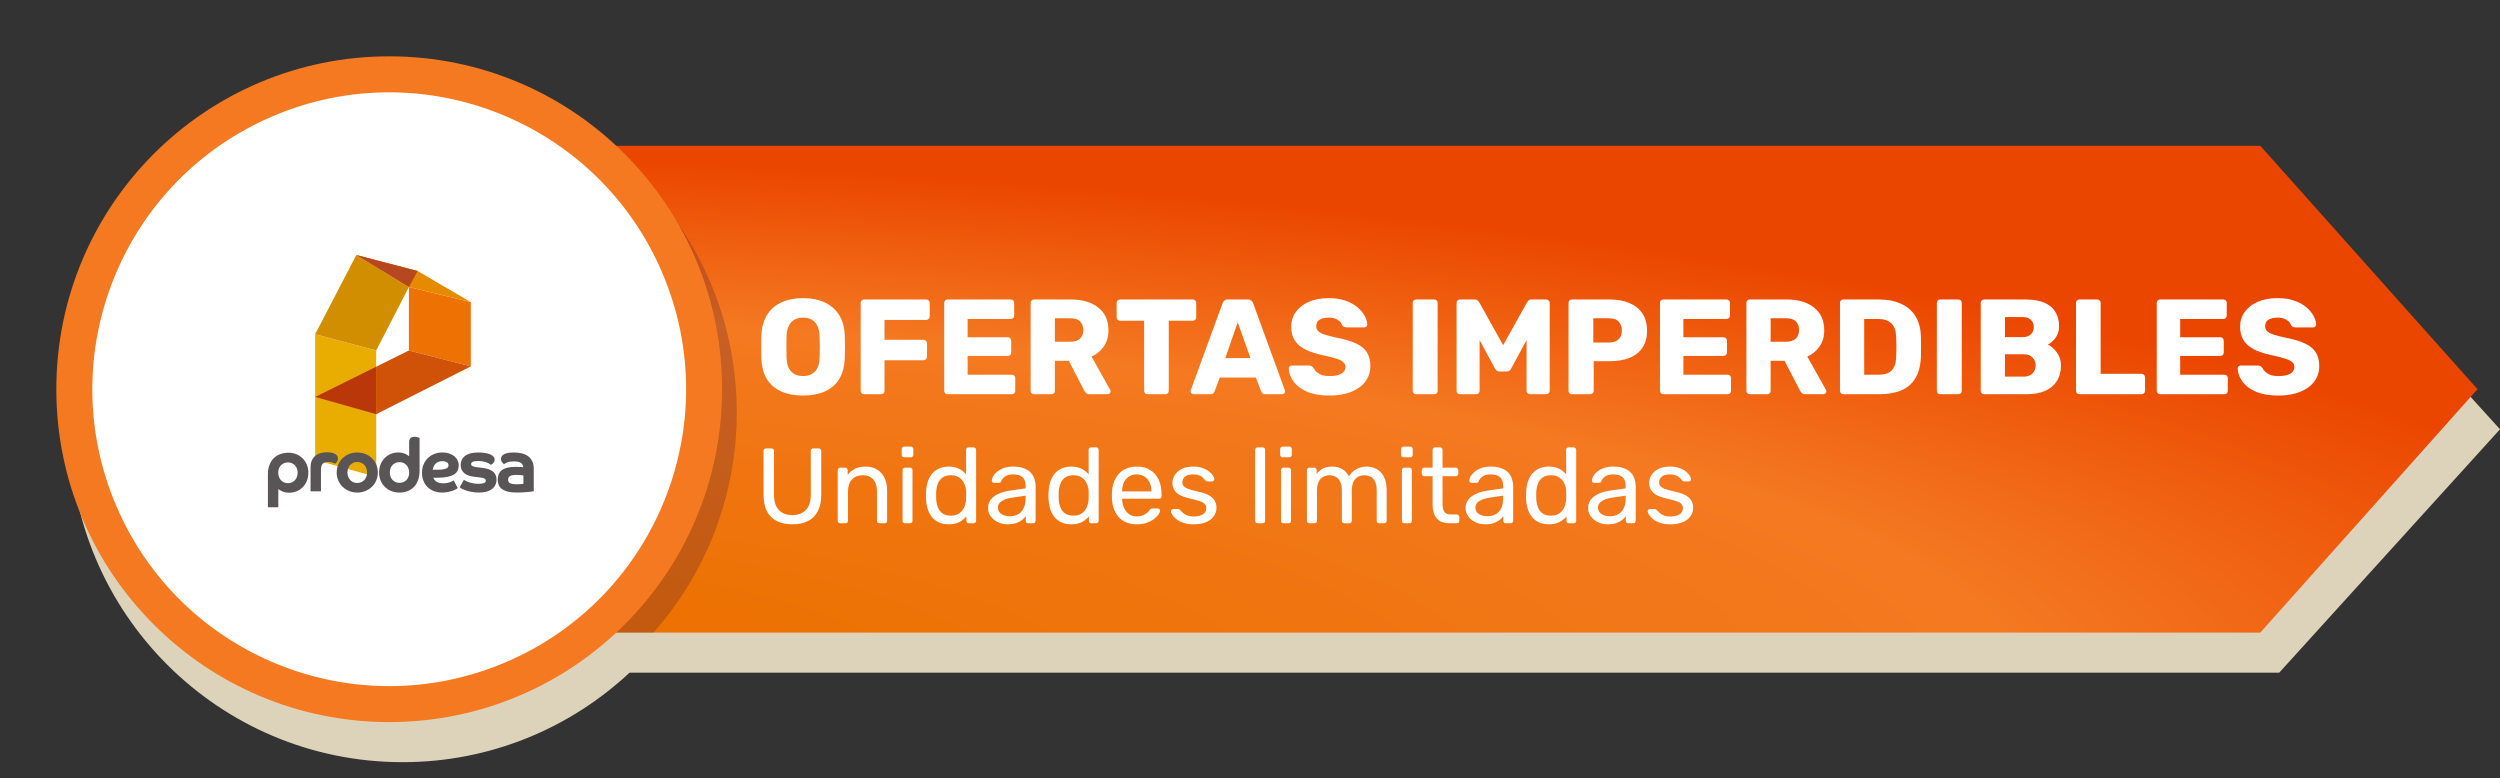
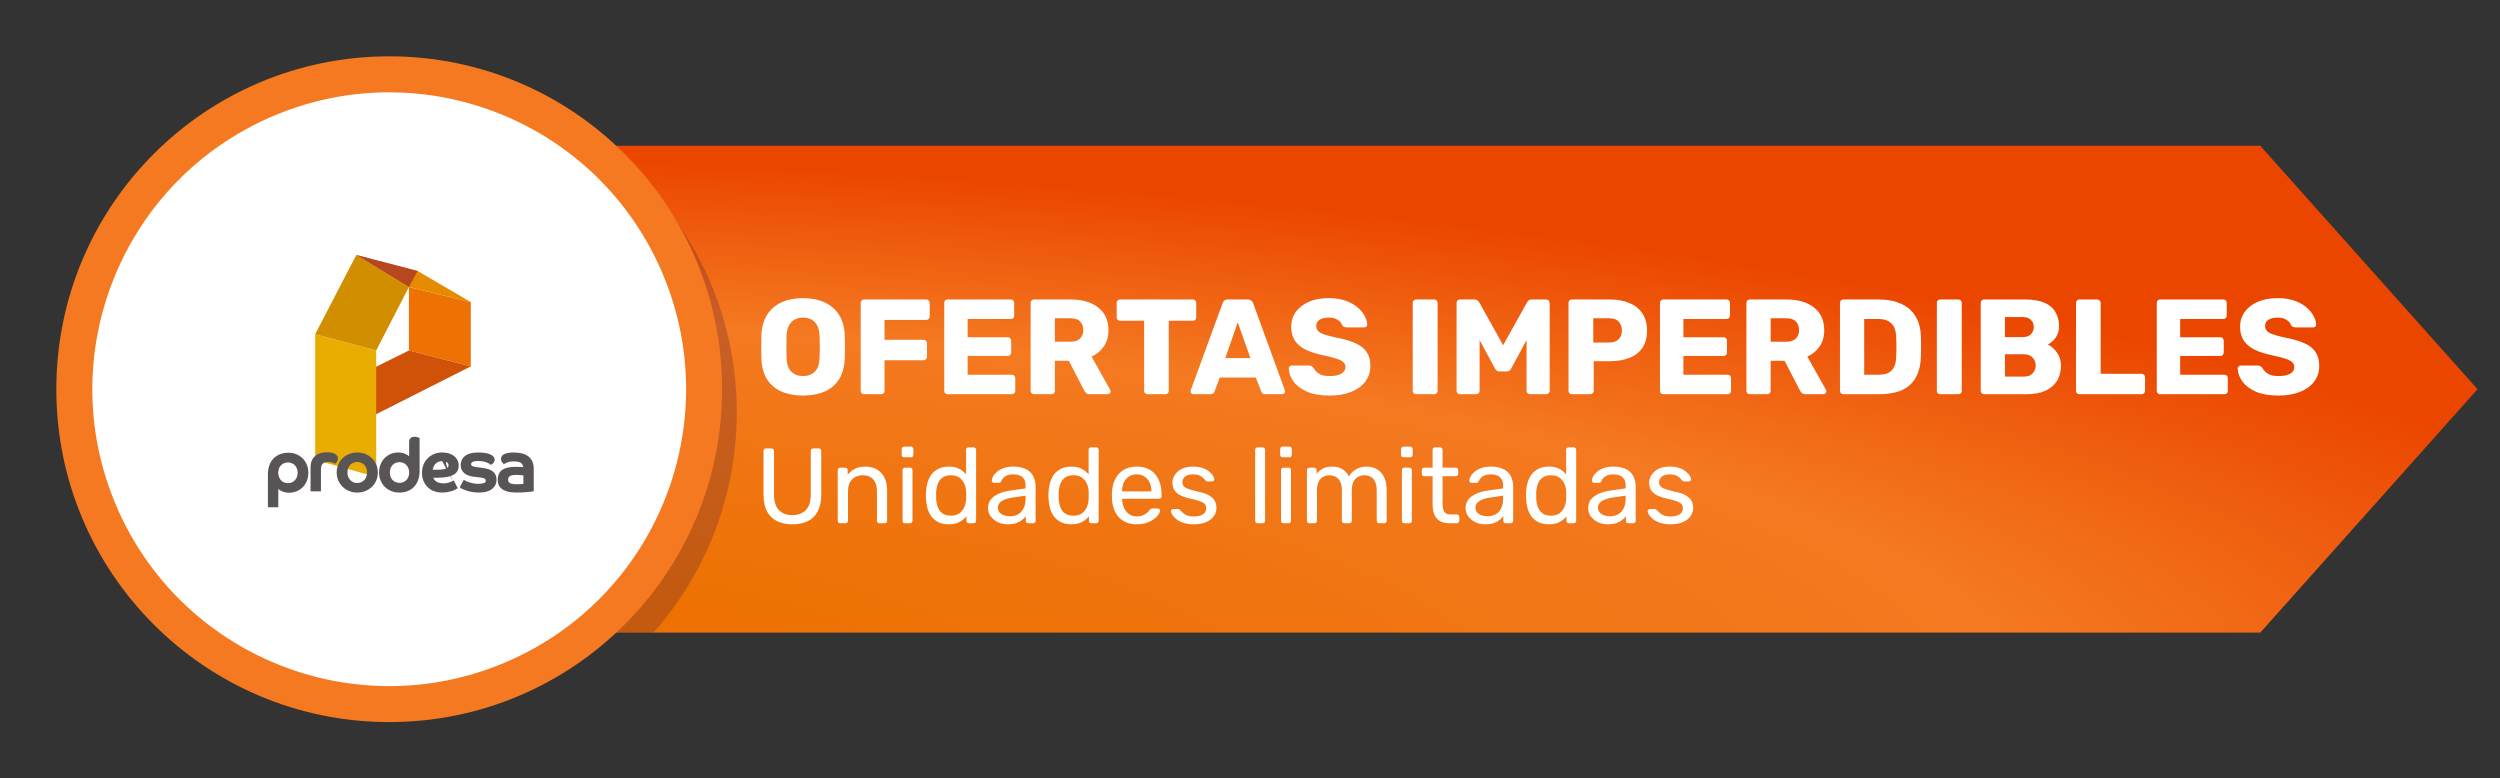
<svg xmlns="http://www.w3.org/2000/svg" width="334" height="104" viewBox="0 0 334 104" fill="none">
  <rect x="0" y="0" width="334" height="104" fill="#333333" stroke="none" />
-   <path d="M53.783 101.826C65.506 101.826 76.161 97.283 84.106 89.872H89.09H304.5L334 57.353L304.5 24.834H84.106C76.161 17.423 65.506 12.88 53.783 12.88C29.222 12.88 9.311 32.791 9.311 57.353C9.311 81.914 29.221 101.826 53.783 101.826Z" fill="#DDD3BA" />
  <path d="M301.974 84.517H50.398V19.479H301.974L331 51.997L301.974 84.517Z" fill="url(#paint0_radial_3439_25580)" />
  <path opacity="0.25" d="M80.584 19.479H50.398V84.517H87.305C94.226 76.677 98.433 66.385 98.433 55.105C98.433 40.528 91.42 27.59 80.584 19.479Z" fill="#44153B" />
  <path d="M51.998 96.471C76.56 96.471 96.471 76.56 96.471 51.998C96.471 27.437 76.56 7.525 51.998 7.525C27.437 7.525 7.525 27.437 7.525 51.998C7.525 76.56 27.437 96.471 51.998 96.471Z" fill="#F47921" />
  <path d="M67.497 88.503C87.657 79.944 97.062 56.663 88.503 36.503C79.944 16.343 56.663 6.939 36.503 15.498C16.343 24.057 6.938 47.338 15.497 67.498C24.056 87.658 47.337 97.062 67.497 88.503Z" fill="white" />
  <path d="M107.288 52.848C106.179 52.848 105.215 52.667 104.395 52.305C103.576 51.944 102.937 51.401 102.479 50.678C102.021 49.943 101.768 49.027 101.719 47.93C101.707 47.412 101.701 46.894 101.701 46.375C101.701 45.857 101.707 45.333 101.719 44.802C101.768 43.717 102.021 42.807 102.479 42.072C102.949 41.325 103.594 40.764 104.413 40.391C105.233 40.017 106.191 39.83 107.288 39.83C108.373 39.83 109.325 40.017 110.145 40.391C110.976 40.764 111.627 41.325 112.097 42.072C112.567 42.807 112.821 43.717 112.857 44.802C112.881 45.333 112.893 45.857 112.893 46.375C112.893 46.894 112.881 47.412 112.857 47.93C112.808 49.027 112.555 49.943 112.097 50.678C111.639 51.401 111 51.944 110.181 52.305C109.361 52.667 108.397 52.848 107.288 52.848ZM107.288 50.244C107.927 50.244 108.445 50.051 108.843 49.666C109.253 49.28 109.47 48.665 109.494 47.822C109.518 47.291 109.53 46.791 109.53 46.321C109.53 45.851 109.518 45.363 109.494 44.856C109.47 44.29 109.361 43.832 109.168 43.482C108.988 43.121 108.734 42.856 108.409 42.687C108.084 42.518 107.71 42.434 107.288 42.434C106.878 42.434 106.511 42.518 106.185 42.687C105.86 42.856 105.601 43.121 105.408 43.482C105.215 43.832 105.106 44.29 105.082 44.856C105.07 45.363 105.064 45.851 105.064 46.321C105.064 46.791 105.07 47.291 105.082 47.822C105.118 48.665 105.335 49.28 105.733 49.666C106.131 50.051 106.649 50.244 107.288 50.244ZM115.441 52.667C115.308 52.667 115.199 52.625 115.115 52.54C115.031 52.456 114.989 52.348 114.989 52.215V40.463C114.989 40.33 115.031 40.222 115.115 40.138C115.199 40.053 115.308 40.011 115.441 40.011H123.739C123.872 40.011 123.98 40.053 124.065 40.138C124.161 40.222 124.209 40.33 124.209 40.463V42.289C124.209 42.422 124.161 42.53 124.065 42.614C123.98 42.699 123.872 42.741 123.739 42.741H118.171V45.399H123.378C123.51 45.399 123.619 45.447 123.703 45.544C123.8 45.628 123.848 45.736 123.848 45.869V47.677C123.848 47.797 123.8 47.906 123.703 48.002C123.619 48.087 123.51 48.129 123.378 48.129H118.171V52.215C118.171 52.348 118.128 52.456 118.044 52.54C117.96 52.625 117.851 52.667 117.719 52.667H115.441ZM126.599 52.667C126.467 52.667 126.358 52.625 126.274 52.54C126.189 52.456 126.147 52.348 126.147 52.215V40.463C126.147 40.33 126.189 40.222 126.274 40.138C126.358 40.053 126.467 40.011 126.599 40.011H135.043C135.175 40.011 135.284 40.053 135.368 40.138C135.452 40.222 135.495 40.33 135.495 40.463V42.163C135.495 42.295 135.452 42.404 135.368 42.488C135.284 42.572 135.175 42.614 135.043 42.614H129.275V45.055H134.645C134.777 45.055 134.886 45.103 134.97 45.2C135.055 45.284 135.097 45.393 135.097 45.525V47.098C135.097 47.219 135.055 47.327 134.97 47.424C134.886 47.508 134.777 47.55 134.645 47.55H129.275V50.063H135.187C135.32 50.063 135.428 50.106 135.513 50.19C135.597 50.274 135.639 50.383 135.639 50.516V52.215C135.639 52.348 135.597 52.456 135.513 52.54C135.428 52.625 135.32 52.667 135.187 52.667H126.599ZM138.146 52.667C138.014 52.667 137.905 52.625 137.821 52.54C137.737 52.456 137.694 52.348 137.694 52.215V40.463C137.694 40.33 137.737 40.222 137.821 40.138C137.905 40.053 138.014 40.011 138.146 40.011H143.064C144.619 40.011 145.842 40.373 146.734 41.096C147.638 41.807 148.09 42.819 148.09 44.133C148.09 44.989 147.879 45.712 147.458 46.303C147.048 46.894 146.505 47.339 145.83 47.641L148.325 52.088C148.362 52.161 148.38 52.227 148.38 52.287C148.38 52.384 148.338 52.474 148.253 52.559C148.181 52.631 148.09 52.667 147.982 52.667H145.595C145.366 52.667 145.198 52.613 145.089 52.504C144.981 52.384 144.902 52.275 144.854 52.179L142.793 48.201H140.931V52.215C140.931 52.348 140.889 52.456 140.804 52.54C140.72 52.625 140.611 52.667 140.479 52.667H138.146ZM140.931 45.652H143.028C143.595 45.652 144.016 45.513 144.294 45.236C144.583 44.959 144.728 44.579 144.728 44.097C144.728 43.627 144.589 43.247 144.312 42.958C144.047 42.669 143.619 42.524 143.028 42.524H140.931V45.652ZM153.308 52.667C153.175 52.667 153.067 52.625 152.982 52.54C152.898 52.456 152.856 52.348 152.856 52.215V42.85H149.638C149.505 42.85 149.396 42.807 149.312 42.723C149.228 42.627 149.186 42.518 149.186 42.398V40.463C149.186 40.33 149.228 40.222 149.312 40.138C149.396 40.053 149.505 40.011 149.638 40.011H159.365C159.497 40.011 159.606 40.053 159.69 40.138C159.774 40.222 159.817 40.33 159.817 40.463V42.398C159.817 42.518 159.774 42.627 159.69 42.723C159.606 42.807 159.497 42.85 159.365 42.85H156.146V52.215C156.146 52.348 156.104 52.456 156.02 52.54C155.935 52.625 155.827 52.667 155.694 52.667H153.308ZM159.448 52.667C159.351 52.667 159.261 52.631 159.176 52.559C159.104 52.474 159.068 52.384 159.068 52.287C159.068 52.227 159.074 52.173 159.086 52.125L163.335 40.517C163.371 40.385 163.443 40.27 163.552 40.174C163.672 40.065 163.835 40.011 164.04 40.011H166.716C166.921 40.011 167.077 40.065 167.186 40.174C167.306 40.27 167.385 40.385 167.421 40.517L171.652 52.125C171.676 52.173 171.688 52.227 171.688 52.287C171.688 52.384 171.646 52.474 171.561 52.559C171.489 52.631 171.398 52.667 171.29 52.667H169.066C168.885 52.667 168.747 52.625 168.65 52.54C168.566 52.444 168.512 52.36 168.488 52.287L167.782 50.443H162.955L162.268 52.287C162.244 52.36 162.19 52.444 162.105 52.54C162.021 52.625 161.876 52.667 161.671 52.667H159.448ZM163.696 47.84H167.059L165.36 43.066L163.696 47.84ZM177.637 52.848C176.432 52.848 175.432 52.679 174.636 52.342C173.841 51.992 173.238 51.54 172.828 50.986C172.418 50.431 172.201 49.84 172.177 49.214C172.177 49.117 172.213 49.033 172.286 48.961C172.37 48.876 172.467 48.834 172.575 48.834H174.853C175.022 48.834 175.148 48.864 175.233 48.924C175.329 48.985 175.414 49.063 175.486 49.16C175.582 49.34 175.715 49.515 175.884 49.684C176.065 49.852 176.294 49.991 176.571 50.1C176.86 50.196 177.216 50.244 177.637 50.244C178.337 50.244 178.861 50.136 179.21 49.919C179.572 49.702 179.753 49.407 179.753 49.033C179.753 48.768 179.656 48.551 179.464 48.382C179.271 48.201 178.957 48.044 178.523 47.912C178.102 47.767 177.535 47.623 176.824 47.478C175.908 47.285 175.124 47.038 174.473 46.737C173.835 46.423 173.346 46.02 173.009 45.525C172.672 45.019 172.503 44.392 172.503 43.645C172.503 42.91 172.708 42.253 173.117 41.674C173.539 41.096 174.124 40.644 174.871 40.318C175.619 39.993 176.504 39.83 177.529 39.83C178.361 39.83 179.09 39.939 179.717 40.156C180.355 40.373 180.892 40.662 181.326 41.023C181.76 41.385 182.085 41.771 182.302 42.181C182.531 42.578 182.652 42.97 182.664 43.356C182.664 43.452 182.628 43.543 182.555 43.627C182.483 43.699 182.393 43.736 182.284 43.736H179.897C179.765 43.736 179.65 43.711 179.554 43.663C179.458 43.615 179.373 43.537 179.301 43.428C179.229 43.163 179.036 42.934 178.722 42.741C178.421 42.536 178.023 42.434 177.529 42.434C176.999 42.434 176.583 42.53 176.281 42.723C175.992 42.904 175.848 43.187 175.848 43.573C175.848 43.814 175.926 44.025 176.083 44.206C176.251 44.386 176.523 44.543 176.896 44.676C177.282 44.808 177.806 44.947 178.469 45.092C179.566 45.296 180.452 45.556 181.127 45.869C181.802 46.17 182.296 46.568 182.609 47.062C182.923 47.544 183.08 48.153 183.08 48.888C183.08 49.708 182.845 50.419 182.374 51.022C181.916 51.612 181.278 52.064 180.458 52.378C179.638 52.691 178.698 52.848 177.637 52.848ZM189.191 52.667C189.058 52.667 188.95 52.625 188.865 52.54C188.781 52.456 188.739 52.348 188.739 52.215V40.463C188.739 40.33 188.781 40.222 188.865 40.138C188.95 40.053 189.058 40.011 189.191 40.011H191.613C191.746 40.011 191.854 40.053 191.939 40.138C192.023 40.222 192.065 40.33 192.065 40.463V52.215C192.065 52.348 192.023 52.456 191.939 52.54C191.854 52.625 191.746 52.667 191.613 52.667H189.191ZM195.052 52.667C194.932 52.667 194.823 52.625 194.727 52.54C194.643 52.456 194.6 52.348 194.6 52.215V40.463C194.6 40.33 194.643 40.222 194.727 40.138C194.823 40.053 194.932 40.011 195.052 40.011H197.005C197.198 40.011 197.343 40.065 197.439 40.174C197.547 40.27 197.614 40.349 197.638 40.409L200.82 46.122L204.002 40.409C204.038 40.349 204.098 40.27 204.183 40.174C204.279 40.065 204.43 40.011 204.635 40.011H206.569C206.702 40.011 206.81 40.053 206.895 40.138C206.991 40.222 207.039 40.33 207.039 40.463V52.215C207.039 52.348 206.991 52.456 206.895 52.54C206.81 52.625 206.702 52.667 206.569 52.667H204.418C204.285 52.667 204.171 52.625 204.074 52.54C203.99 52.456 203.948 52.348 203.948 52.215V45.435L201.905 49.214C201.857 49.322 201.784 49.419 201.688 49.503C201.591 49.587 201.459 49.63 201.29 49.63H200.35C200.181 49.63 200.049 49.587 199.952 49.503C199.856 49.419 199.777 49.322 199.717 49.214L197.674 45.435V52.215C197.674 52.348 197.632 52.456 197.547 52.54C197.463 52.625 197.355 52.667 197.222 52.667H195.052ZM210.007 52.667C209.875 52.667 209.766 52.625 209.682 52.54C209.597 52.456 209.555 52.348 209.555 52.215V40.463C209.555 40.33 209.597 40.222 209.682 40.138C209.766 40.053 209.875 40.011 210.007 40.011H215.07C216.07 40.011 216.938 40.168 217.673 40.481C218.42 40.782 218.999 41.24 219.409 41.855C219.831 42.47 220.042 43.247 220.042 44.188C220.042 45.116 219.831 45.881 219.409 46.484C218.999 47.086 218.42 47.532 217.673 47.822C216.938 48.111 216.07 48.255 215.07 48.255H212.918V52.215C212.918 52.348 212.87 52.456 212.773 52.54C212.689 52.625 212.581 52.667 212.448 52.667H210.007ZM212.864 45.76H214.979C215.498 45.76 215.907 45.628 216.209 45.363C216.522 45.097 216.679 44.694 216.679 44.151C216.679 43.693 216.546 43.308 216.281 42.994C216.016 42.681 215.582 42.524 214.979 42.524H212.864V45.76ZM222.225 52.667C222.093 52.667 221.984 52.625 221.9 52.54C221.816 52.456 221.773 52.348 221.773 52.215V40.463C221.773 40.33 221.816 40.222 221.9 40.138C221.984 40.053 222.093 40.011 222.225 40.011H230.669C230.801 40.011 230.91 40.053 230.994 40.138C231.079 40.222 231.121 40.33 231.121 40.463V42.163C231.121 42.295 231.079 42.404 230.994 42.488C230.91 42.572 230.801 42.614 230.669 42.614H224.901V45.055H230.271C230.404 45.055 230.512 45.103 230.596 45.2C230.681 45.284 230.723 45.393 230.723 45.525V47.098C230.723 47.219 230.681 47.327 230.596 47.424C230.512 47.508 230.404 47.55 230.271 47.55H224.901V50.063H230.813C230.946 50.063 231.054 50.106 231.139 50.19C231.223 50.274 231.265 50.383 231.265 50.516V52.215C231.265 52.348 231.223 52.456 231.139 52.54C231.054 52.625 230.946 52.667 230.813 52.667H222.225ZM233.773 52.667C233.64 52.667 233.531 52.625 233.447 52.54C233.363 52.456 233.321 52.348 233.321 52.215V40.463C233.321 40.33 233.363 40.222 233.447 40.138C233.531 40.053 233.64 40.011 233.773 40.011H238.69C240.245 40.011 241.469 40.373 242.361 41.096C243.265 41.807 243.717 42.819 243.717 44.133C243.717 44.989 243.506 45.712 243.084 46.303C242.674 46.894 242.132 47.339 241.457 47.641L243.952 52.088C243.988 52.161 244.006 52.227 244.006 52.287C244.006 52.384 243.964 52.474 243.879 52.559C243.807 52.631 243.717 52.667 243.608 52.667H241.221C240.992 52.667 240.824 52.613 240.715 52.504C240.607 52.384 240.528 52.275 240.48 52.179L238.419 48.201H236.557V52.215C236.557 52.348 236.515 52.456 236.43 52.54C236.346 52.625 236.237 52.667 236.105 52.667H233.773ZM236.557 45.652H238.654C239.221 45.652 239.642 45.513 239.92 45.236C240.209 44.959 240.354 44.579 240.354 44.097C240.354 43.627 240.215 43.247 239.938 42.958C239.673 42.669 239.245 42.524 238.654 42.524H236.557V45.652ZM246.273 52.667C246.141 52.667 246.032 52.625 245.948 52.54C245.863 52.456 245.821 52.348 245.821 52.215V40.463C245.821 40.33 245.863 40.222 245.948 40.138C246.032 40.053 246.141 40.011 246.273 40.011H250.974C252.155 40.011 253.162 40.204 253.993 40.59C254.825 40.963 255.464 41.518 255.91 42.253C256.356 42.976 256.597 43.874 256.633 44.947C256.645 45.477 256.651 45.941 256.651 46.339C256.651 46.737 256.645 47.195 256.633 47.713C256.585 48.834 256.344 49.762 255.91 50.497C255.488 51.233 254.867 51.781 254.048 52.143C253.24 52.492 252.246 52.667 251.064 52.667H246.273ZM249.057 50.063H250.974C251.492 50.063 251.92 49.985 252.258 49.828C252.607 49.66 252.866 49.401 253.035 49.051C253.216 48.702 253.312 48.243 253.324 47.677C253.348 47.327 253.36 47.014 253.36 46.737C253.373 46.459 253.373 46.182 253.36 45.905C253.36 45.628 253.348 45.321 253.324 44.983C253.3 44.163 253.083 43.567 252.673 43.193C252.276 42.807 251.679 42.614 250.884 42.614H249.057V50.063ZM259.215 52.667C259.083 52.667 258.974 52.625 258.89 52.54C258.805 52.456 258.763 52.348 258.763 52.215V40.463C258.763 40.33 258.805 40.222 258.89 40.138C258.974 40.053 259.083 40.011 259.215 40.011H261.638C261.77 40.011 261.879 40.053 261.963 40.138C262.048 40.222 262.09 40.33 262.09 40.463V52.215C262.09 52.348 262.048 52.456 261.963 52.54C261.879 52.625 261.77 52.667 261.638 52.667H259.215ZM265.077 52.667C264.944 52.667 264.836 52.625 264.752 52.54C264.667 52.456 264.625 52.348 264.625 52.215V40.463C264.625 40.33 264.667 40.222 264.752 40.138C264.836 40.053 264.944 40.011 265.077 40.011H270.591C271.628 40.011 272.478 40.156 273.141 40.445C273.804 40.734 274.292 41.15 274.605 41.692C274.931 42.223 275.093 42.856 275.093 43.591C275.093 44.025 275.009 44.41 274.84 44.748C274.683 45.073 274.485 45.345 274.244 45.562C274.015 45.779 273.798 45.935 273.593 46.032C274.051 46.249 274.454 46.604 274.804 47.098C275.166 47.593 275.346 48.171 275.346 48.834C275.346 49.63 275.166 50.317 274.804 50.895C274.454 51.462 273.936 51.902 273.249 52.215C272.574 52.516 271.742 52.667 270.754 52.667H265.077ZM267.861 50.317H270.393C270.911 50.317 271.303 50.166 271.568 49.865C271.833 49.563 271.965 49.22 271.965 48.834C271.965 48.412 271.827 48.057 271.55 47.767C271.284 47.478 270.899 47.333 270.393 47.333H267.861V50.317ZM267.861 45.037H270.23C270.724 45.037 271.092 44.911 271.333 44.658C271.586 44.404 271.712 44.079 271.712 43.681C271.712 43.295 271.586 42.982 271.333 42.741C271.092 42.488 270.724 42.361 270.23 42.361H267.861V45.037ZM277.807 52.667C277.675 52.667 277.566 52.625 277.482 52.54C277.397 52.456 277.355 52.348 277.355 52.215V40.463C277.355 40.33 277.397 40.222 277.482 40.138C277.566 40.053 277.675 40.011 277.807 40.011H280.194C280.314 40.011 280.417 40.053 280.501 40.138C280.597 40.222 280.646 40.33 280.646 40.463V49.937H286.106C286.238 49.937 286.347 49.985 286.431 50.082C286.528 50.166 286.576 50.274 286.576 50.407V52.215C286.576 52.348 286.528 52.456 286.431 52.54C286.347 52.625 286.238 52.667 286.106 52.667H277.807ZM288.595 52.667C288.463 52.667 288.354 52.625 288.27 52.54C288.185 52.456 288.143 52.348 288.143 52.215V40.463C288.143 40.33 288.185 40.222 288.27 40.138C288.354 40.053 288.463 40.011 288.595 40.011H297.038C297.171 40.011 297.28 40.053 297.364 40.138C297.448 40.222 297.49 40.33 297.49 40.463V42.163C297.49 42.295 297.448 42.404 297.364 42.488C297.28 42.572 297.171 42.614 297.038 42.614H291.271V45.055H296.641C296.773 45.055 296.882 45.103 296.966 45.2C297.05 45.284 297.093 45.393 297.093 45.525V47.098C297.093 47.219 297.05 47.327 296.966 47.424C296.882 47.508 296.773 47.55 296.641 47.55H291.271V50.063H297.183C297.316 50.063 297.424 50.106 297.509 50.19C297.593 50.274 297.635 50.383 297.635 50.516V52.215C297.635 52.348 297.593 52.456 297.509 52.54C297.424 52.625 297.316 52.667 297.183 52.667H288.595ZM304.409 52.848C303.204 52.848 302.203 52.679 301.408 52.342C300.612 51.992 300.01 51.54 299.6 50.986C299.19 50.431 298.973 49.84 298.949 49.214C298.949 49.117 298.985 49.033 299.057 48.961C299.142 48.876 299.238 48.834 299.347 48.834H301.625C301.794 48.834 301.92 48.864 302.005 48.924C302.101 48.985 302.185 49.063 302.258 49.16C302.354 49.34 302.487 49.515 302.655 49.684C302.836 49.852 303.065 49.991 303.342 50.1C303.632 50.196 303.987 50.244 304.409 50.244C305.108 50.244 305.633 50.136 305.982 49.919C306.344 49.702 306.524 49.407 306.524 49.033C306.524 48.768 306.428 48.551 306.235 48.382C306.042 48.201 305.729 48.044 305.295 47.912C304.873 47.767 304.307 47.623 303.596 47.478C302.679 47.285 301.896 47.038 301.245 46.737C300.606 46.423 300.118 46.02 299.781 45.525C299.443 45.019 299.274 44.392 299.274 43.645C299.274 42.91 299.479 42.253 299.889 41.674C300.311 41.096 300.896 40.644 301.643 40.318C302.39 39.993 303.276 39.83 304.301 39.83C305.132 39.83 305.862 39.939 306.488 40.156C307.127 40.373 307.664 40.662 308.097 41.023C308.531 41.385 308.857 41.771 309.074 42.181C309.303 42.578 309.423 42.97 309.435 43.356C309.435 43.452 309.399 43.543 309.327 43.627C309.255 43.699 309.164 43.736 309.056 43.736H306.669C306.537 43.736 306.422 43.711 306.326 43.663C306.229 43.615 306.145 43.537 306.072 43.428C306 43.163 305.807 42.934 305.494 42.741C305.193 42.536 304.795 42.434 304.301 42.434C303.77 42.434 303.354 42.53 303.053 42.723C302.764 42.904 302.619 43.187 302.619 43.573C302.619 43.814 302.698 44.025 302.854 44.206C303.023 44.386 303.294 44.543 303.668 44.676C304.054 44.808 304.578 44.947 305.241 45.092C306.338 45.296 307.224 45.556 307.899 45.869C308.574 46.17 309.068 46.568 309.381 47.062C309.695 47.544 309.851 48.153 309.851 48.888C309.851 49.708 309.616 50.419 309.146 51.022C308.688 51.612 308.049 52.064 307.23 52.378C306.41 52.691 305.47 52.848 304.409 52.848Z" fill="white" />
  <path d="M105.864 70.047C105.064 70.047 104.374 69.904 103.793 69.619C103.222 69.333 102.779 68.9 102.465 68.319C102.161 67.729 102.008 66.972 102.008 66.049V60.251C102.008 60.146 102.037 60.065 102.094 60.008C102.151 59.942 102.232 59.908 102.337 59.908H103.065C103.17 59.908 103.251 59.942 103.308 60.008C103.374 60.065 103.408 60.146 103.408 60.251V66.077C103.408 67.01 103.627 67.7 104.065 68.148C104.502 68.595 105.102 68.819 105.864 68.819C106.616 68.819 107.211 68.595 107.649 68.148C108.096 67.7 108.32 67.01 108.32 66.077V60.251C108.32 60.146 108.349 60.065 108.406 60.008C108.472 59.942 108.553 59.908 108.648 59.908H109.391C109.486 59.908 109.562 59.942 109.619 60.008C109.686 60.065 109.719 60.146 109.719 60.251V66.049C109.719 66.972 109.562 67.729 109.248 68.319C108.944 68.9 108.506 69.333 107.934 69.619C107.363 69.904 106.673 70.047 105.864 70.047ZM112.249 69.904C112.154 69.904 112.073 69.876 112.007 69.819C111.95 69.752 111.921 69.671 111.921 69.576V62.807C111.921 62.712 111.95 62.636 112.007 62.579C112.073 62.512 112.154 62.479 112.249 62.479H112.921C113.016 62.479 113.092 62.512 113.149 62.579C113.216 62.636 113.249 62.712 113.249 62.807V63.435C113.496 63.112 113.806 62.85 114.177 62.65C114.558 62.441 115.043 62.336 115.634 62.336C116.253 62.336 116.776 62.474 117.205 62.75C117.642 63.017 117.971 63.393 118.19 63.878C118.409 64.354 118.518 64.911 118.518 65.549V69.576C118.518 69.671 118.49 69.752 118.433 69.819C118.375 69.876 118.299 69.904 118.204 69.904H117.49C117.395 69.904 117.314 69.876 117.247 69.819C117.19 69.752 117.162 69.671 117.162 69.576V65.62C117.162 64.954 117 64.435 116.676 64.064C116.352 63.683 115.876 63.493 115.248 63.493C114.658 63.493 114.182 63.683 113.82 64.064C113.468 64.435 113.292 64.954 113.292 65.62V69.576C113.292 69.671 113.258 69.752 113.192 69.819C113.135 69.876 113.059 69.904 112.963 69.904H112.249ZM120.909 69.904C120.814 69.904 120.733 69.876 120.667 69.819C120.609 69.752 120.581 69.671 120.581 69.576V62.807C120.581 62.712 120.609 62.636 120.667 62.579C120.733 62.512 120.814 62.479 120.909 62.479H121.595C121.69 62.479 121.766 62.512 121.823 62.579C121.88 62.636 121.909 62.712 121.909 62.807V69.576C121.909 69.671 121.88 69.752 121.823 69.819C121.766 69.876 121.69 69.904 121.595 69.904H120.909ZM120.795 61.094C120.7 61.094 120.619 61.065 120.552 61.008C120.495 60.941 120.467 60.86 120.467 60.765V59.994C120.467 59.899 120.495 59.823 120.552 59.766C120.619 59.699 120.7 59.666 120.795 59.666H121.695C121.79 59.666 121.866 59.699 121.923 59.766C121.99 59.823 122.023 59.899 122.023 59.994V60.765C122.023 60.86 121.99 60.941 121.923 61.008C121.866 61.065 121.79 61.094 121.695 61.094H120.795ZM126.753 70.047C126.229 70.047 125.777 69.957 125.396 69.776C125.015 69.585 124.701 69.333 124.453 69.019C124.215 68.695 124.035 68.329 123.911 67.919C123.797 67.51 123.73 67.077 123.711 66.62C123.701 66.468 123.697 66.325 123.697 66.192C123.697 66.058 123.701 65.915 123.711 65.763C123.73 65.316 123.797 64.887 123.911 64.478C124.035 64.069 124.215 63.702 124.453 63.378C124.701 63.055 125.015 62.802 125.396 62.621C125.777 62.431 126.229 62.336 126.753 62.336C127.314 62.336 127.781 62.436 128.152 62.636C128.523 62.836 128.828 63.083 129.066 63.378V60.094C129.066 59.999 129.094 59.923 129.152 59.865C129.218 59.799 129.299 59.766 129.394 59.766H130.08C130.175 59.766 130.251 59.799 130.308 59.865C130.375 59.923 130.408 59.999 130.408 60.094V69.576C130.408 69.671 130.375 69.752 130.308 69.819C130.251 69.876 130.175 69.904 130.08 69.904H129.437C129.332 69.904 129.252 69.876 129.194 69.819C129.137 69.752 129.109 69.671 129.109 69.576V68.976C128.871 69.281 128.561 69.538 128.181 69.747C127.8 69.947 127.324 70.047 126.753 70.047ZM127.052 68.89C127.528 68.89 127.909 68.781 128.195 68.562C128.48 68.343 128.695 68.067 128.837 67.734C128.98 67.391 129.056 67.044 129.066 66.691C129.075 66.539 129.08 66.358 129.08 66.149C129.08 65.93 129.075 65.744 129.066 65.592C129.056 65.259 128.975 64.93 128.823 64.606C128.68 64.283 128.461 64.016 128.166 63.807C127.881 63.597 127.509 63.493 127.052 63.493C126.567 63.493 126.181 63.602 125.896 63.821C125.61 64.031 125.405 64.311 125.282 64.664C125.158 65.006 125.087 65.378 125.067 65.777C125.058 66.053 125.058 66.33 125.067 66.606C125.087 67.005 125.158 67.382 125.282 67.734C125.405 68.076 125.61 68.357 125.896 68.576C126.181 68.786 126.567 68.89 127.052 68.89ZM134.603 70.047C134.127 70.047 133.693 69.952 133.303 69.761C132.913 69.571 132.599 69.314 132.361 68.99C132.123 68.667 132.004 68.3 132.004 67.891C132.004 67.234 132.27 66.71 132.803 66.32C133.336 65.93 134.031 65.673 134.888 65.549L137.016 65.249V64.835C137.016 64.378 136.883 64.021 136.616 63.764C136.359 63.507 135.935 63.378 135.345 63.378C134.917 63.378 134.569 63.464 134.303 63.635C134.046 63.807 133.865 64.026 133.76 64.292C133.703 64.435 133.603 64.507 133.46 64.507H132.818C132.713 64.507 132.632 64.478 132.575 64.421C132.527 64.354 132.503 64.278 132.503 64.192C132.503 64.049 132.556 63.873 132.661 63.664C132.775 63.455 132.946 63.25 133.175 63.05C133.403 62.85 133.693 62.683 134.046 62.55C134.407 62.407 134.845 62.336 135.359 62.336C135.931 62.336 136.411 62.412 136.802 62.564C137.192 62.707 137.497 62.902 137.716 63.15C137.944 63.397 138.106 63.678 138.201 63.992C138.306 64.307 138.358 64.626 138.358 64.949V69.576C138.358 69.671 138.325 69.752 138.258 69.819C138.201 69.876 138.125 69.904 138.03 69.904H137.373C137.268 69.904 137.187 69.876 137.13 69.819C137.073 69.752 137.044 69.671 137.044 69.576V68.962C136.921 69.133 136.754 69.305 136.545 69.476C136.335 69.638 136.073 69.776 135.759 69.89C135.445 69.995 135.06 70.047 134.603 70.047ZM134.902 68.976C135.293 68.976 135.65 68.895 135.973 68.733C136.297 68.562 136.549 68.3 136.73 67.948C136.921 67.596 137.016 67.153 137.016 66.62V66.22L135.359 66.463C134.683 66.558 134.174 66.72 133.831 66.948C133.489 67.167 133.317 67.448 133.317 67.791C133.317 68.057 133.394 68.281 133.546 68.462C133.708 68.633 133.908 68.762 134.146 68.848C134.393 68.933 134.645 68.976 134.902 68.976ZM143.124 70.047C142.601 70.047 142.148 69.957 141.768 69.776C141.387 69.585 141.073 69.333 140.825 69.019C140.587 68.695 140.406 68.329 140.283 67.919C140.168 67.51 140.102 67.077 140.083 66.62C140.073 66.468 140.068 66.325 140.068 66.192C140.068 66.058 140.073 65.915 140.083 65.763C140.102 65.316 140.168 64.887 140.283 64.478C140.406 64.069 140.587 63.702 140.825 63.378C141.073 63.055 141.387 62.802 141.768 62.621C142.148 62.431 142.601 62.336 143.124 62.336C143.686 62.336 144.152 62.436 144.524 62.636C144.895 62.836 145.2 63.083 145.438 63.378V60.094C145.438 59.999 145.466 59.923 145.523 59.865C145.59 59.799 145.671 59.766 145.766 59.766H146.451C146.547 59.766 146.623 59.799 146.68 59.865C146.747 59.923 146.78 59.999 146.78 60.094V69.576C146.78 69.671 146.747 69.752 146.68 69.819C146.623 69.876 146.547 69.904 146.451 69.904H145.809C145.704 69.904 145.623 69.876 145.566 69.819C145.509 69.752 145.48 69.671 145.48 69.576V68.976C145.242 69.281 144.933 69.538 144.552 69.747C144.171 69.947 143.695 70.047 143.124 70.047ZM143.424 68.89C143.9 68.89 144.281 68.781 144.566 68.562C144.852 68.343 145.066 68.067 145.209 67.734C145.352 67.391 145.428 67.044 145.438 66.691C145.447 66.539 145.452 66.358 145.452 66.149C145.452 65.93 145.447 65.744 145.438 65.592C145.428 65.259 145.347 64.93 145.195 64.606C145.052 64.283 144.833 64.016 144.538 63.807C144.252 63.597 143.881 63.493 143.424 63.493C142.939 63.493 142.553 63.602 142.267 63.821C141.982 64.031 141.777 64.311 141.653 64.664C141.53 65.006 141.458 65.378 141.439 65.777C141.43 66.053 141.43 66.33 141.439 66.606C141.458 67.005 141.53 67.382 141.653 67.734C141.777 68.076 141.982 68.357 142.267 68.576C142.553 68.786 142.939 68.89 143.424 68.89ZM151.86 70.047C150.879 70.047 150.098 69.747 149.518 69.147C148.937 68.538 148.618 67.71 148.561 66.663C148.551 66.539 148.547 66.382 148.547 66.192C148.547 65.992 148.551 65.83 148.561 65.706C148.599 65.03 148.756 64.44 149.032 63.935C149.308 63.421 149.684 63.026 150.16 62.75C150.646 62.474 151.212 62.336 151.86 62.336C152.583 62.336 153.188 62.488 153.673 62.793C154.168 63.097 154.544 63.531 154.801 64.092C155.058 64.654 155.187 65.311 155.187 66.063V66.306C155.187 66.41 155.154 66.491 155.087 66.549C155.03 66.606 154.954 66.634 154.858 66.634H149.918C149.918 66.644 149.918 66.663 149.918 66.691C149.918 66.72 149.918 66.744 149.918 66.763C149.937 67.153 150.022 67.52 150.175 67.862C150.327 68.195 150.546 68.467 150.831 68.676C151.117 68.886 151.46 68.99 151.86 68.99C152.202 68.99 152.488 68.938 152.716 68.833C152.945 68.729 153.131 68.614 153.273 68.491C153.416 68.357 153.511 68.257 153.559 68.191C153.645 68.067 153.711 67.996 153.759 67.977C153.806 67.948 153.883 67.934 153.987 67.934H154.673C154.768 67.934 154.844 67.962 154.901 68.019C154.968 68.067 154.996 68.138 154.987 68.234C154.977 68.376 154.901 68.552 154.758 68.762C154.616 68.962 154.411 69.162 154.144 69.362C153.878 69.562 153.554 69.728 153.173 69.862C152.793 69.985 152.355 70.047 151.86 70.047ZM149.918 65.649H153.83V65.606C153.83 65.178 153.749 64.797 153.587 64.464C153.435 64.13 153.211 63.869 152.916 63.678C152.621 63.478 152.269 63.378 151.86 63.378C151.45 63.378 151.098 63.478 150.803 63.678C150.517 63.869 150.298 64.13 150.146 64.464C149.994 64.797 149.918 65.178 149.918 65.606V65.649ZM159.465 70.047C158.932 70.047 158.475 69.981 158.094 69.847C157.713 69.714 157.404 69.552 157.166 69.362C156.928 69.171 156.747 68.981 156.623 68.79C156.509 68.6 156.447 68.448 156.437 68.334C156.428 68.229 156.461 68.148 156.537 68.091C156.613 68.034 156.69 68.005 156.766 68.005H157.394C157.451 68.005 157.494 68.015 157.523 68.034C157.561 68.043 157.608 68.081 157.665 68.148C157.789 68.281 157.927 68.414 158.08 68.548C158.232 68.681 158.417 68.79 158.636 68.876C158.865 68.962 159.146 69.005 159.479 69.005C159.964 69.005 160.364 68.914 160.678 68.733C160.993 68.543 161.15 68.267 161.15 67.905C161.15 67.667 161.083 67.477 160.95 67.334C160.826 67.191 160.598 67.063 160.264 66.948C159.941 66.834 159.493 66.715 158.922 66.591C158.351 66.458 157.899 66.296 157.565 66.106C157.232 65.906 156.994 65.673 156.851 65.406C156.709 65.13 156.637 64.821 156.637 64.478C156.637 64.126 156.742 63.788 156.951 63.464C157.161 63.131 157.465 62.859 157.865 62.65C158.275 62.441 158.784 62.336 159.393 62.336C159.888 62.336 160.312 62.398 160.664 62.522C161.016 62.645 161.307 62.802 161.535 62.993C161.764 63.174 161.935 63.355 162.049 63.535C162.164 63.716 162.225 63.869 162.235 63.992C162.244 64.088 162.216 64.168 162.149 64.235C162.083 64.292 162.006 64.321 161.921 64.321H161.321C161.254 64.321 161.197 64.307 161.15 64.278C161.112 64.249 161.074 64.216 161.035 64.178C160.94 64.054 160.826 63.931 160.693 63.807C160.569 63.683 160.402 63.583 160.193 63.507C159.993 63.421 159.726 63.378 159.393 63.378C158.917 63.378 158.56 63.478 158.322 63.678C158.084 63.878 157.965 64.13 157.965 64.435C157.965 64.616 158.018 64.778 158.122 64.921C158.227 65.063 158.427 65.192 158.722 65.306C159.017 65.42 159.455 65.544 160.036 65.677C160.664 65.801 161.159 65.968 161.521 66.177C161.883 66.387 162.14 66.629 162.292 66.906C162.444 67.182 162.521 67.501 162.521 67.862C162.521 68.262 162.402 68.629 162.164 68.962C161.935 69.295 161.592 69.562 161.135 69.761C160.688 69.952 160.131 70.047 159.465 70.047ZM168.017 69.904C167.921 69.904 167.841 69.876 167.774 69.819C167.717 69.752 167.688 69.671 167.688 69.576V60.094C167.688 59.999 167.717 59.923 167.774 59.865C167.841 59.799 167.921 59.766 168.017 59.766H168.688C168.793 59.766 168.873 59.799 168.931 59.865C168.988 59.923 169.016 59.999 169.016 60.094V69.576C169.016 69.671 168.988 69.752 168.931 69.819C168.873 69.876 168.793 69.904 168.688 69.904H168.017ZM171.475 69.904C171.38 69.904 171.299 69.876 171.232 69.819C171.175 69.752 171.146 69.671 171.146 69.576V62.807C171.146 62.712 171.175 62.636 171.232 62.579C171.299 62.512 171.38 62.479 171.475 62.479H172.16C172.255 62.479 172.332 62.512 172.389 62.579C172.446 62.636 172.474 62.712 172.474 62.807V69.576C172.474 69.671 172.446 69.752 172.389 69.819C172.332 69.876 172.255 69.904 172.16 69.904H171.475ZM171.361 61.094C171.265 61.094 171.184 61.065 171.118 61.008C171.061 60.941 171.032 60.86 171.032 60.765V59.994C171.032 59.899 171.061 59.823 171.118 59.766C171.184 59.699 171.265 59.666 171.361 59.666H172.26C172.355 59.666 172.431 59.699 172.489 59.766C172.555 59.823 172.589 59.899 172.589 59.994V60.765C172.589 60.86 172.555 60.941 172.489 61.008C172.431 61.065 172.355 61.094 172.26 61.094H171.361ZM174.933 69.904C174.838 69.904 174.757 69.876 174.69 69.819C174.633 69.752 174.605 69.671 174.605 69.576V62.807C174.605 62.712 174.633 62.636 174.69 62.579C174.757 62.512 174.838 62.479 174.933 62.479H175.576C175.671 62.479 175.747 62.512 175.804 62.579C175.871 62.636 175.904 62.712 175.904 62.807V63.307C176.123 63.012 176.399 62.779 176.732 62.607C177.066 62.426 177.465 62.336 177.932 62.336C179.008 62.326 179.769 62.764 180.217 63.65C180.436 63.25 180.755 62.931 181.173 62.693C181.592 62.455 182.068 62.336 182.601 62.336C183.097 62.336 183.544 62.45 183.944 62.679C184.353 62.907 184.672 63.255 184.901 63.721C185.139 64.178 185.258 64.754 185.258 65.449V69.576C185.258 69.671 185.224 69.752 185.158 69.819C185.1 69.876 185.024 69.904 184.929 69.904H184.258C184.163 69.904 184.082 69.876 184.015 69.819C183.958 69.752 183.93 69.671 183.93 69.576V65.578C183.93 65.044 183.853 64.626 183.701 64.321C183.549 64.016 183.344 63.802 183.087 63.678C182.83 63.554 182.549 63.493 182.244 63.493C181.997 63.493 181.745 63.554 181.488 63.678C181.231 63.802 181.016 64.016 180.845 64.321C180.683 64.626 180.602 65.044 180.602 65.578V69.576C180.602 69.671 180.569 69.752 180.502 69.819C180.445 69.876 180.369 69.904 180.274 69.904H179.603C179.507 69.904 179.427 69.876 179.36 69.819C179.303 69.752 179.274 69.671 179.274 69.576V65.578C179.274 65.044 179.193 64.626 179.031 64.321C178.87 64.016 178.66 63.802 178.403 63.678C178.146 63.554 177.875 63.493 177.589 63.493C177.342 63.493 177.089 63.554 176.832 63.678C176.575 63.802 176.361 64.016 176.19 64.321C176.028 64.626 175.947 65.04 175.947 65.563V69.576C175.947 69.671 175.914 69.752 175.847 69.819C175.79 69.876 175.714 69.904 175.619 69.904H174.933ZM187.623 69.904C187.528 69.904 187.447 69.876 187.381 69.819C187.323 69.752 187.295 69.671 187.295 69.576V62.807C187.295 62.712 187.323 62.636 187.381 62.579C187.447 62.512 187.528 62.479 187.623 62.479H188.309C188.404 62.479 188.48 62.512 188.537 62.579C188.594 62.636 188.623 62.712 188.623 62.807V69.576C188.623 69.671 188.594 69.752 188.537 69.819C188.48 69.876 188.404 69.904 188.309 69.904H187.623ZM187.509 61.094C187.414 61.094 187.333 61.065 187.266 61.008C187.209 60.941 187.181 60.86 187.181 60.765V59.994C187.181 59.899 187.209 59.823 187.266 59.766C187.333 59.699 187.414 59.666 187.509 59.666H188.409C188.504 59.666 188.58 59.699 188.637 59.766C188.704 59.823 188.737 59.899 188.737 59.994V60.765C188.737 60.86 188.704 60.941 188.637 61.008C188.58 61.065 188.504 61.094 188.409 61.094H187.509ZM193.652 69.904C193.119 69.904 192.686 69.804 192.353 69.604C192.019 69.395 191.777 69.105 191.624 68.733C191.472 68.353 191.396 67.905 191.396 67.391V63.621H190.282C190.187 63.621 190.106 63.593 190.039 63.535C189.982 63.469 189.954 63.388 189.954 63.293V62.807C189.954 62.712 189.982 62.636 190.039 62.579C190.106 62.512 190.187 62.479 190.282 62.479H191.396V60.094C191.396 59.999 191.424 59.923 191.482 59.865C191.548 59.799 191.629 59.766 191.724 59.766H192.395C192.491 59.766 192.567 59.799 192.624 59.865C192.691 59.923 192.724 59.999 192.724 60.094V62.479H194.495C194.59 62.479 194.666 62.512 194.723 62.579C194.79 62.636 194.823 62.712 194.823 62.807V63.293C194.823 63.388 194.79 63.469 194.723 63.535C194.666 63.593 194.59 63.621 194.495 63.621H192.724V67.291C192.724 67.739 192.8 68.091 192.952 68.348C193.105 68.605 193.376 68.733 193.766 68.733H194.637C194.733 68.733 194.809 68.767 194.866 68.833C194.933 68.89 194.966 68.967 194.966 69.062V69.576C194.966 69.671 194.933 69.752 194.866 69.819C194.809 69.876 194.733 69.904 194.637 69.904H193.652ZM198.402 70.047C197.926 70.047 197.493 69.952 197.102 69.761C196.712 69.571 196.398 69.314 196.16 68.99C195.922 68.667 195.803 68.3 195.803 67.891C195.803 67.234 196.07 66.71 196.603 66.32C197.136 65.93 197.831 65.673 198.688 65.549L200.815 65.249V64.835C200.815 64.378 200.682 64.021 200.415 63.764C200.158 63.507 199.735 63.378 199.145 63.378C198.716 63.378 198.369 63.464 198.102 63.635C197.845 63.807 197.664 64.026 197.559 64.292C197.502 64.435 197.402 64.507 197.26 64.507H196.617C196.512 64.507 196.431 64.478 196.374 64.421C196.327 64.354 196.303 64.278 196.303 64.192C196.303 64.049 196.355 63.873 196.46 63.664C196.574 63.455 196.745 63.25 196.974 63.05C197.202 62.85 197.493 62.683 197.845 62.55C198.207 62.407 198.645 62.336 199.159 62.336C199.73 62.336 200.211 62.412 200.601 62.564C200.991 62.707 201.296 62.902 201.515 63.15C201.743 63.397 201.905 63.678 202.001 63.992C202.105 64.307 202.158 64.626 202.158 64.949V69.576C202.158 69.671 202.124 69.752 202.058 69.819C202.001 69.876 201.924 69.904 201.829 69.904H201.172C201.068 69.904 200.987 69.876 200.93 69.819C200.872 69.752 200.844 69.671 200.844 69.576V68.962C200.72 69.133 200.553 69.305 200.344 69.476C200.135 69.638 199.873 69.776 199.559 69.89C199.244 69.995 198.859 70.047 198.402 70.047ZM198.702 68.976C199.092 68.976 199.449 68.895 199.773 68.733C200.097 68.562 200.349 68.3 200.53 67.948C200.72 67.596 200.815 67.153 200.815 66.62V66.22L199.159 66.463C198.483 66.558 197.974 66.72 197.631 66.948C197.288 67.167 197.117 67.448 197.117 67.791C197.117 68.057 197.193 68.281 197.345 68.462C197.507 68.633 197.707 68.762 197.945 68.848C198.193 68.933 198.445 68.976 198.702 68.976ZM206.924 70.047C206.4 70.047 205.948 69.957 205.567 69.776C205.186 69.585 204.872 69.333 204.625 69.019C204.387 68.695 204.206 68.329 204.082 67.919C203.968 67.51 203.901 67.077 203.882 66.62C203.872 66.468 203.868 66.325 203.868 66.192C203.868 66.058 203.872 65.915 203.882 65.763C203.901 65.316 203.968 64.887 204.082 64.478C204.206 64.069 204.387 63.702 204.625 63.378C204.872 63.055 205.186 62.802 205.567 62.621C205.948 62.431 206.4 62.336 206.924 62.336C207.485 62.336 207.952 62.436 208.323 62.636C208.694 62.836 208.999 63.083 209.237 63.378V60.094C209.237 59.999 209.266 59.923 209.323 59.865C209.389 59.799 209.47 59.766 209.565 59.766H210.251C210.346 59.766 210.422 59.799 210.479 59.865C210.546 59.923 210.579 59.999 210.579 60.094V69.576C210.579 69.671 210.546 69.752 210.479 69.819C210.422 69.876 210.346 69.904 210.251 69.904H209.608C209.504 69.904 209.423 69.876 209.365 69.819C209.308 69.752 209.28 69.671 209.28 69.576V68.976C209.042 69.281 208.732 69.538 208.352 69.747C207.971 69.947 207.495 70.047 206.924 70.047ZM207.223 68.89C207.699 68.89 208.08 68.781 208.366 68.562C208.651 68.343 208.866 68.067 209.008 67.734C209.151 67.391 209.227 67.044 209.237 66.691C209.246 66.539 209.251 66.358 209.251 66.149C209.251 65.93 209.246 65.744 209.237 65.592C209.227 65.259 209.147 64.93 208.994 64.606C208.851 64.283 208.632 64.016 208.337 63.807C208.052 63.597 207.68 63.493 207.223 63.493C206.738 63.493 206.352 63.602 206.067 63.821C205.781 64.031 205.577 64.311 205.453 64.664C205.329 65.006 205.258 65.378 205.239 65.777C205.229 66.053 205.229 66.33 205.239 66.606C205.258 67.005 205.329 67.382 205.453 67.734C205.577 68.076 205.781 68.357 206.067 68.576C206.352 68.786 206.738 68.89 207.223 68.89ZM214.774 70.047C214.298 70.047 213.865 69.952 213.474 69.761C213.084 69.571 212.77 69.314 212.532 68.99C212.294 68.667 212.175 68.3 212.175 67.891C212.175 67.234 212.441 66.71 212.974 66.32C213.508 65.93 214.202 65.673 215.059 65.549L217.187 65.249V64.835C217.187 64.378 217.054 64.021 216.787 63.764C216.53 63.507 216.106 63.378 215.516 63.378C215.088 63.378 214.74 63.464 214.474 63.635C214.217 63.807 214.036 64.026 213.931 64.292C213.874 64.435 213.774 64.507 213.631 64.507H212.989C212.884 64.507 212.803 64.478 212.746 64.421C212.698 64.354 212.675 64.278 212.675 64.192C212.675 64.049 212.727 63.873 212.832 63.664C212.946 63.455 213.117 63.25 213.346 63.05C213.574 62.85 213.865 62.683 214.217 62.55C214.578 62.407 215.016 62.336 215.53 62.336C216.102 62.336 216.582 62.412 216.973 62.564C217.363 62.707 217.668 62.902 217.887 63.15C218.115 63.397 218.277 63.678 218.372 63.992C218.477 64.307 218.529 64.626 218.529 64.949V69.576C218.529 69.671 218.496 69.752 218.429 69.819C218.372 69.876 218.296 69.904 218.201 69.904H217.544C217.439 69.904 217.358 69.876 217.301 69.819C217.244 69.752 217.216 69.671 217.216 69.576V68.962C217.092 69.133 216.925 69.305 216.716 69.476C216.506 69.638 216.244 69.776 215.93 69.89C215.616 69.995 215.231 70.047 214.774 70.047ZM215.074 68.976C215.464 68.976 215.821 68.895 216.145 68.733C216.468 68.562 216.72 68.3 216.901 67.948C217.092 67.596 217.187 67.153 217.187 66.62V66.22L215.53 66.463C214.855 66.558 214.345 66.72 214.003 66.948C213.66 67.167 213.488 67.448 213.488 67.791C213.488 68.057 213.565 68.281 213.717 68.462C213.879 68.633 214.079 68.762 214.317 68.848C214.564 68.933 214.816 68.976 215.074 68.976ZM223.153 70.047C222.619 70.047 222.162 69.981 221.782 69.847C221.401 69.714 221.091 69.552 220.853 69.362C220.615 69.171 220.435 68.981 220.311 68.79C220.197 68.6 220.135 68.448 220.125 68.334C220.116 68.229 220.149 68.148 220.225 68.091C220.301 68.034 220.377 68.005 220.454 68.005H221.082C221.139 68.005 221.182 68.015 221.21 68.034C221.249 68.043 221.296 68.081 221.353 68.148C221.477 68.281 221.615 68.414 221.767 68.548C221.92 68.681 222.105 68.79 222.324 68.876C222.553 68.962 222.834 69.005 223.167 69.005C223.652 69.005 224.052 68.914 224.366 68.733C224.68 68.543 224.838 68.267 224.838 67.905C224.838 67.667 224.771 67.477 224.638 67.334C224.514 67.191 224.285 67.063 223.952 66.948C223.628 66.834 223.181 66.715 222.61 66.591C222.039 66.458 221.586 66.296 221.253 66.106C220.92 65.906 220.682 65.673 220.539 65.406C220.396 65.13 220.325 64.821 220.325 64.478C220.325 64.126 220.43 63.788 220.639 63.464C220.849 63.131 221.153 62.859 221.553 62.65C221.963 62.441 222.472 62.336 223.081 62.336C223.576 62.336 224 62.398 224.352 62.522C224.704 62.645 224.995 62.802 225.223 62.993C225.452 63.174 225.623 63.355 225.737 63.535C225.851 63.716 225.913 63.869 225.923 63.992C225.932 64.088 225.904 64.168 225.837 64.235C225.77 64.292 225.694 64.321 225.609 64.321H225.009C224.942 64.321 224.885 64.307 224.838 64.278C224.799 64.249 224.761 64.216 224.723 64.178C224.628 64.054 224.514 63.931 224.381 63.807C224.257 63.683 224.09 63.583 223.881 63.507C223.681 63.421 223.414 63.378 223.081 63.378C222.605 63.378 222.248 63.478 222.01 63.678C221.772 63.878 221.653 64.13 221.653 64.435C221.653 64.616 221.705 64.778 221.81 64.921C221.915 65.063 222.115 65.192 222.41 65.306C222.705 65.42 223.143 65.544 223.724 65.677C224.352 65.801 224.847 65.968 225.209 66.177C225.571 66.387 225.828 66.629 225.98 66.906C226.132 67.182 226.208 67.501 226.208 67.862C226.208 68.262 226.089 68.629 225.851 68.962C225.623 69.295 225.28 69.562 224.823 69.761C224.376 69.952 223.819 70.047 223.153 70.047Z" fill="white" />
  <path d="M62.898 48.949L54.629 46.827V38.345L62.898 40.358V48.949Z" fill="#EE7203" />
  <path d="M62.898 40.358L54.63 38.345L47.601 34.068L55.796 36.206L62.898 40.358Z" fill="#E68B00" />
  <path d="M50.261 55.335L42.106 53.031L54.629 46.826L62.898 48.948L50.261 55.335Z" fill="#CF5208" />
  <path d="M42.106 44.648V53.203V61.444L50.261 63.717V55.509L50.259 46.83L42.106 44.648Z" fill="#E8AD00" />
-   <path d="M42.106 53.031L50.259 55.336V48.99L42.106 53.031Z" fill="#BA3709" />
  <path d="M50.259 46.822L42.106 44.648L47.6 34.068L54.629 38.345L50.259 46.822Z" fill="#D18F00" />
  <path d="M55.796 36.206L47.601 34.068L54.63 38.345L55.796 36.206Z" fill="#B6471F" />
  <path d="M40.438 61.242C40.201 61.008 39.92 60.821 39.6 60.686C39.281 60.553 38.928 60.484 38.551 60.484C38.145 60.484 37.768 60.548 37.431 60.675C37.089 60.803 36.795 60.992 36.553 61.239C36.313 61.484 36.124 61.791 35.991 62.15C35.859 62.504 35.792 62.917 35.792 63.377V67.775H37.183V65.33C37.305 65.431 37.445 65.52 37.604 65.6C37.903 65.749 38.245 65.826 38.626 65.826C39.008 65.826 39.334 65.759 39.643 65.629C39.955 65.498 40.228 65.312 40.459 65.076C40.689 64.841 40.872 64.557 41.001 64.232C41.13 63.906 41.196 63.547 41.196 63.161C41.196 62.775 41.128 62.42 40.996 62.094C40.863 61.763 40.675 61.478 40.438 61.242ZM38.475 61.781C38.664 61.781 38.841 61.816 39 61.887C39.159 61.957 39.297 62.053 39.41 62.174C39.524 62.295 39.61 62.437 39.672 62.603C39.736 62.773 39.766 62.958 39.766 63.151C39.766 63.345 39.734 63.541 39.672 63.714C39.61 63.884 39.521 64.031 39.408 64.155C39.295 64.278 39.157 64.374 39 64.445C38.675 64.588 38.253 64.583 37.94 64.445C37.782 64.376 37.645 64.28 37.536 64.156C37.423 64.033 37.335 63.884 37.269 63.712C37.205 63.541 37.172 63.353 37.172 63.151C37.172 62.95 37.205 62.754 37.269 62.587C37.334 62.422 37.423 62.278 37.536 62.163C37.65 62.045 37.788 61.951 37.946 61.884C38.105 61.816 38.283 61.783 38.474 61.783L38.475 61.781Z" fill="#595456" />
  <path d="M45.038 61.653C45.113 61.528 45.149 61.395 45.149 61.257C45.149 61.054 45.07 60.775 44.684 60.605C44.417 60.485 44.07 60.424 43.654 60.424C42.989 60.424 42.457 60.6 42.075 60.945C41.687 61.294 41.49 61.789 41.49 62.418V65.646H42.88V62.732C42.88 62.036 43.18 61.712 43.824 61.712C44.008 61.712 44.175 61.733 44.318 61.773C44.466 61.815 44.591 61.86 44.69 61.906L44.769 61.945L44.844 61.895C44.905 61.855 44.963 61.78 45.038 61.653Z" fill="#595456" />
  <path d="M49.685 61.215C49.438 60.977 49.144 60.788 48.809 60.654C48.141 60.388 47.318 60.388 46.649 60.654C46.313 60.788 46.019 60.977 45.775 61.215C45.528 61.452 45.331 61.739 45.193 62.064C45.053 62.389 44.981 62.748 44.981 63.13C44.981 63.511 45.053 63.859 45.193 64.186C45.333 64.512 45.528 64.799 45.775 65.036C46.019 65.275 46.313 65.464 46.649 65.601C46.983 65.739 47.347 65.808 47.73 65.808C48.113 65.808 48.477 65.739 48.811 65.601C49.146 65.465 49.44 65.275 49.687 65.037C49.933 64.8 50.128 64.513 50.268 64.188C50.408 63.862 50.48 63.507 50.48 63.132C50.48 62.757 50.408 62.391 50.268 62.066C50.13 61.74 49.933 61.455 49.687 61.216L49.685 61.215ZM49.041 63.13C49.041 63.33 49.008 63.518 48.943 63.684C48.879 63.851 48.787 64 48.672 64.129C48.559 64.252 48.42 64.351 48.259 64.422C47.935 64.564 47.502 64.56 47.194 64.422C47.035 64.351 46.898 64.252 46.786 64.129C46.671 64 46.579 63.851 46.515 63.684C46.45 63.518 46.417 63.33 46.417 63.13C46.417 62.93 46.45 62.737 46.515 62.563C46.579 62.391 46.671 62.24 46.786 62.117C46.898 61.995 47.035 61.896 47.194 61.827C47.353 61.758 47.533 61.721 47.73 61.721C47.927 61.721 48.099 61.756 48.261 61.827C48.421 61.897 48.561 61.995 48.674 62.117C48.788 62.24 48.879 62.391 48.943 62.563C49.008 62.737 49.041 62.928 49.041 63.13Z" fill="#595456" />
  <path d="M55.751 58.402C55.641 58.37 55.52 58.352 55.393 58.352C55.172 58.352 54.996 58.407 54.868 58.513C54.733 58.627 54.663 58.795 54.663 59.016V60.957C54.541 60.856 54.401 60.765 54.244 60.685C53.947 60.531 53.599 60.452 53.211 60.452C52.847 60.452 52.503 60.52 52.193 60.651C51.883 60.782 51.608 60.97 51.378 61.21C51.149 61.449 50.966 61.734 50.837 62.058C50.709 62.383 50.644 62.744 50.644 63.13C50.644 63.517 50.714 63.871 50.849 64.198C50.985 64.528 51.178 64.813 51.418 65.049C51.659 65.285 51.947 65.472 52.274 65.605C52.605 65.74 52.969 65.807 53.358 65.807C53.748 65.807 54.098 65.746 54.422 65.626C54.751 65.504 55.04 65.318 55.282 65.076C55.522 64.833 55.716 64.526 55.851 64.166C55.986 63.807 56.056 63.382 56.056 62.903V58.51L55.956 58.471C55.922 58.458 55.854 58.434 55.752 58.404L55.751 58.402ZM54.665 63.129C54.665 63.334 54.632 63.526 54.568 63.698C54.503 63.868 54.414 64.014 54.304 64.131C54.193 64.246 54.058 64.339 53.901 64.408C53.581 64.544 53.147 64.543 52.843 64.405C52.688 64.334 52.551 64.238 52.437 64.116C52.324 63.996 52.235 63.852 52.173 63.687C52.111 63.52 52.081 63.332 52.081 63.13C52.081 62.928 52.112 62.738 52.174 62.568C52.236 62.398 52.324 62.254 52.437 62.133C52.551 62.012 52.688 61.916 52.843 61.847C52.999 61.776 53.177 61.741 53.373 61.741C53.568 61.741 53.74 61.776 53.899 61.847C54.055 61.916 54.19 62.013 54.303 62.137C54.414 62.26 54.503 62.409 54.568 62.581C54.633 62.752 54.665 62.938 54.665 63.132V63.129Z" fill="#595456" />
-   <path d="M60.478 64.258C60.442 64.278 60.383 64.305 60.307 64.342C60.23 64.379 60.141 64.414 60.041 64.449C59.94 64.484 59.823 64.515 59.693 64.537C59.564 64.561 59.421 64.573 59.269 64.573C58.824 64.573 58.479 64.483 58.248 64.306C58.075 64.174 57.956 64.012 57.889 63.818C57.94 63.819 57.987 63.821 58.035 63.822C58.148 63.826 58.266 63.827 58.393 63.827C58.941 63.827 59.402 63.789 59.763 63.715C60.138 63.636 60.429 63.531 60.653 63.39C60.887 63.245 61.052 63.064 61.148 62.856C61.238 62.654 61.284 62.43 61.284 62.186C61.284 61.942 61.235 61.723 61.136 61.511C61.039 61.3 60.893 61.114 60.702 60.957C60.517 60.803 60.286 60.678 60.017 60.588C59.752 60.497 59.444 60.45 59.1 60.45C58.712 60.45 58.348 60.516 58.021 60.647C57.69 60.779 57.401 60.965 57.158 61.203C56.915 61.442 56.722 61.731 56.584 62.064C56.447 62.396 56.379 62.766 56.379 63.165C56.379 63.584 56.449 63.962 56.59 64.287C56.73 64.613 56.924 64.893 57.169 65.121C57.414 65.347 57.701 65.52 58.026 65.634C58.347 65.747 58.695 65.803 59.062 65.803C59.321 65.803 59.563 65.784 59.782 65.743C59.998 65.704 60.191 65.658 60.358 65.605C60.528 65.55 60.671 65.493 60.783 65.433C60.895 65.374 60.977 65.328 61.03 65.295L61.154 65.217L60.618 64.188L60.48 64.258H60.478ZM59.08 61.606C59.331 61.606 59.541 61.659 59.707 61.761C59.854 61.853 59.92 61.983 59.92 62.167C59.92 62.24 59.906 62.309 59.876 62.38C59.852 62.436 59.795 62.489 59.707 62.542C59.602 62.603 59.452 62.654 59.254 62.696C59.053 62.737 58.782 62.758 58.449 62.758H58.053C57.973 62.758 57.894 62.758 57.811 62.755C57.825 62.643 57.856 62.532 57.895 62.423C57.954 62.266 58.037 62.125 58.143 62.003C58.248 61.883 58.377 61.788 58.536 61.715C58.69 61.643 58.873 61.606 59.081 61.606H59.08Z" fill="#595456" />
+   <path d="M60.478 64.258C60.442 64.278 60.383 64.305 60.307 64.342C60.23 64.379 60.141 64.414 60.041 64.449C59.94 64.484 59.823 64.515 59.693 64.537C59.564 64.561 59.421 64.573 59.269 64.573C58.824 64.573 58.479 64.483 58.248 64.306C58.075 64.174 57.956 64.012 57.889 63.818C57.94 63.819 57.987 63.821 58.035 63.822C58.148 63.826 58.266 63.827 58.393 63.827C58.941 63.827 59.402 63.789 59.763 63.715C60.138 63.636 60.429 63.531 60.653 63.39C60.887 63.245 61.052 63.064 61.148 62.856C61.238 62.654 61.284 62.43 61.284 62.186C61.284 61.942 61.235 61.723 61.136 61.511C61.039 61.3 60.893 61.114 60.702 60.957C60.517 60.803 60.286 60.678 60.017 60.588C59.752 60.497 59.444 60.45 59.1 60.45C58.712 60.45 58.348 60.516 58.021 60.647C57.69 60.779 57.401 60.965 57.158 61.203C56.915 61.442 56.722 61.731 56.584 62.064C56.447 62.396 56.379 62.766 56.379 63.165C56.379 63.584 56.449 63.962 56.59 64.287C56.73 64.613 56.924 64.893 57.169 65.121C57.414 65.347 57.701 65.52 58.026 65.634C58.347 65.747 58.695 65.803 59.062 65.803C59.321 65.803 59.563 65.784 59.782 65.743C59.998 65.704 60.191 65.658 60.358 65.605C60.528 65.55 60.671 65.493 60.783 65.433C60.895 65.374 60.977 65.328 61.03 65.295L61.154 65.217L60.618 64.188L60.48 64.258H60.478ZC59.331 61.606 59.541 61.659 59.707 61.761C59.854 61.853 59.92 61.983 59.92 62.167C59.92 62.24 59.906 62.309 59.876 62.38C59.852 62.436 59.795 62.489 59.707 62.542C59.602 62.603 59.452 62.654 59.254 62.696C59.053 62.737 58.782 62.758 58.449 62.758H58.053C57.973 62.758 57.894 62.758 57.811 62.755C57.825 62.643 57.856 62.532 57.895 62.423C57.954 62.266 58.037 62.125 58.143 62.003C58.248 61.883 58.377 61.788 58.536 61.715C58.69 61.643 58.873 61.606 59.081 61.606H59.08Z" fill="#595456" />
  <path d="M65.846 62.988C65.537 62.754 65.105 62.598 64.56 62.525L63.6 62.401C63.368 62.372 63.19 62.321 63.071 62.247C62.98 62.191 62.938 62.117 62.938 62.008C62.938 61.73 63.253 61.589 63.873 61.589C64.127 61.589 64.352 61.609 64.539 61.648C64.731 61.686 64.898 61.733 65.034 61.784C65.167 61.834 65.272 61.883 65.348 61.931C65.456 62 65.483 62.026 65.487 62.028L65.556 62.098L65.649 62.066C65.685 62.053 65.727 62.028 65.774 61.991C65.823 61.956 65.87 61.909 65.914 61.851C65.956 61.798 65.994 61.738 66.024 61.672C66.064 61.593 66.084 61.502 66.084 61.401C66.084 61.096 65.868 60.854 65.444 60.683C65.065 60.529 64.534 60.452 63.864 60.452C63.462 60.452 63.112 60.495 62.824 60.577C62.532 60.66 62.288 60.782 62.101 60.935C61.91 61.09 61.769 61.271 61.68 61.473C61.592 61.675 61.548 61.89 61.548 62.113C61.548 62.371 61.597 62.598 61.692 62.787C61.788 62.977 61.921 63.135 62.091 63.265C62.255 63.389 62.455 63.489 62.681 63.56C62.9 63.629 63.144 63.677 63.401 63.703L64.137 63.789C64.525 63.832 64.695 63.905 64.771 63.956C64.86 64.018 64.9 64.105 64.9 64.228C64.9 64.374 64.836 64.461 64.687 64.523C64.499 64.6 64.251 64.639 63.946 64.639C63.706 64.639 63.481 64.621 63.277 64.584C63.069 64.547 62.885 64.502 62.729 64.451C62.568 64.4 62.431 64.349 62.325 64.3C62.191 64.241 62.137 64.207 62.117 64.193L61.974 64.091L61.419 65.092L61.517 65.177C61.551 65.206 61.611 65.249 61.794 65.341C61.926 65.406 62.094 65.474 62.312 65.546C62.524 65.615 62.773 65.674 63.053 65.727C63.339 65.78 63.659 65.805 64.004 65.805C64.738 65.805 65.315 65.65 65.714 65.346C66.127 65.03 66.337 64.603 66.337 64.079C66.337 63.603 66.17 63.236 65.841 62.988H65.846Z" fill="#595456" />
  <path d="M71.107 61.625C70.974 61.343 70.783 61.111 70.543 60.938C70.306 60.768 70.023 60.645 69.701 60.568C69.384 60.492 69.031 60.452 68.651 60.452C68.337 60.452 68.07 60.473 67.86 60.513C67.644 60.553 67.466 60.612 67.332 60.686C67.186 60.766 67.083 60.866 67.021 60.976C66.962 61.085 66.93 61.201 66.93 61.314C66.93 61.476 66.975 61.617 67.06 61.733C67.137 61.834 67.194 61.901 67.242 61.941L67.342 62.025L67.442 61.941C67.474 61.916 67.564 61.858 67.825 61.758C68.024 61.683 68.294 61.645 68.632 61.645C68.834 61.645 69.022 61.659 69.189 61.69C69.341 61.718 69.473 61.766 69.581 61.837C69.683 61.904 69.763 61.996 69.823 62.116C69.864 62.201 69.893 62.302 69.906 62.419C69.82 62.411 69.72 62.403 69.604 62.395C69.386 62.379 69.154 62.371 68.914 62.371C68.488 62.371 68.121 62.406 67.823 62.475C67.515 62.545 67.259 62.656 67.064 62.8C66.862 62.951 66.714 63.14 66.625 63.363C66.539 63.578 66.496 63.828 66.496 64.106C66.496 64.321 66.533 64.533 66.604 64.735C66.68 64.95 66.82 65.139 67.022 65.301C67.218 65.456 67.483 65.581 67.814 65.671C68.136 65.759 68.556 65.805 69.057 65.805C69.3 65.805 69.54 65.799 69.772 65.786C70.001 65.773 70.206 65.759 70.389 65.743C70.573 65.727 70.734 65.711 70.871 65.695C71.01 65.679 71.115 65.663 71.18 65.65L71.308 65.624V62.635C71.308 62.244 71.241 61.904 71.109 61.625H71.107ZM69.926 63.52V64.639C69.872 64.648 69.805 64.656 69.724 64.668C69.566 64.688 69.341 64.698 69.057 64.698C68.811 64.698 68.602 64.682 68.442 64.65C68.289 64.619 68.171 64.576 68.089 64.52C68.013 64.47 67.962 64.414 67.935 64.35C67.901 64.273 67.885 64.188 67.885 64.099C67.885 63.876 67.959 63.719 68.108 63.619C68.275 63.509 68.559 63.451 68.954 63.451C69.29 63.451 69.545 63.464 69.709 63.488C69.796 63.501 69.868 63.512 69.926 63.522V63.52Z" fill="#595456" />
  <defs>
    <radialGradient id="paint0_radial_3439_25580" cx="0" cy="0" r="1" gradientUnits="userSpaceOnUse" gradientTransform="translate(24.924 92.946) scale(372.645 79.048)">
      <stop stop-color="#ED7203" />
      <stop offset="0.241" stop-color="#ED7203" />
      <stop offset="0.656" stop-color="#F47921" />
      <stop offset="0.919" stop-color="#EB4600" />
    </radialGradient>
  </defs>
</svg>